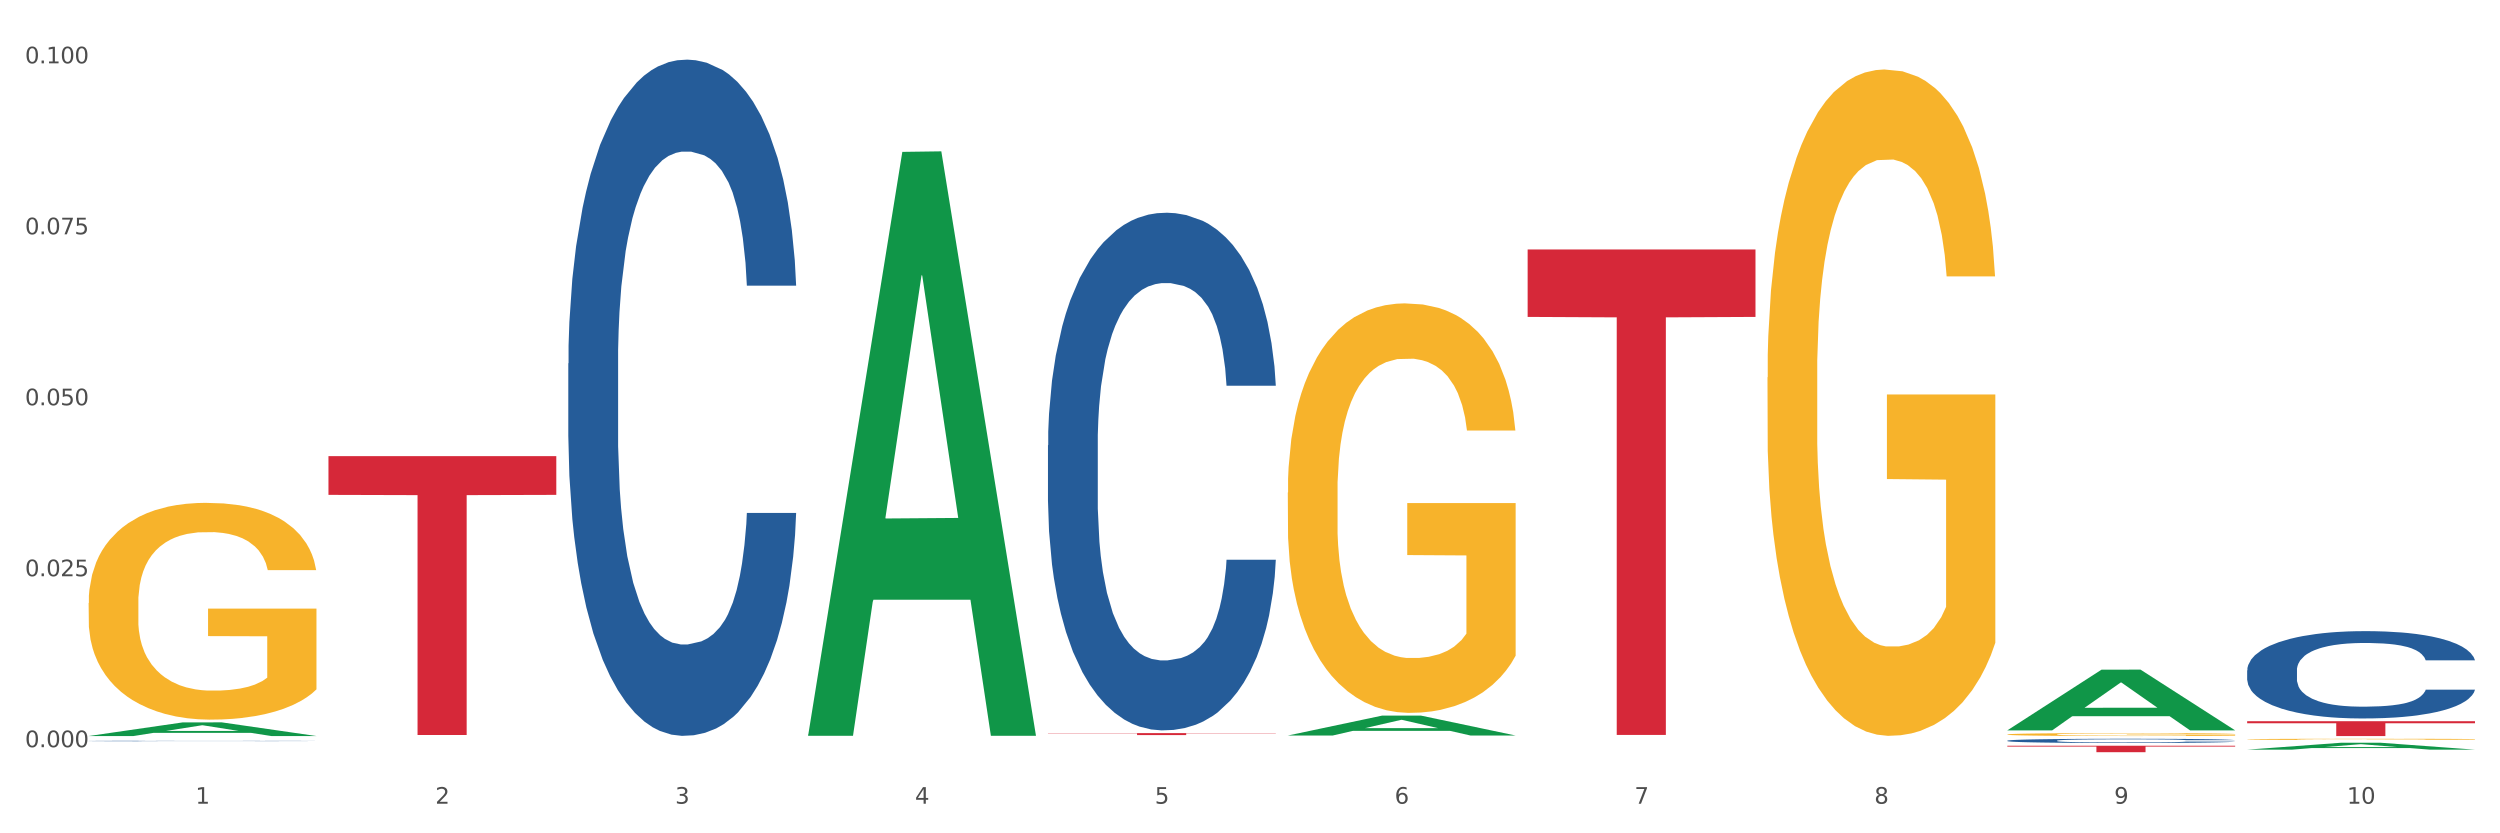
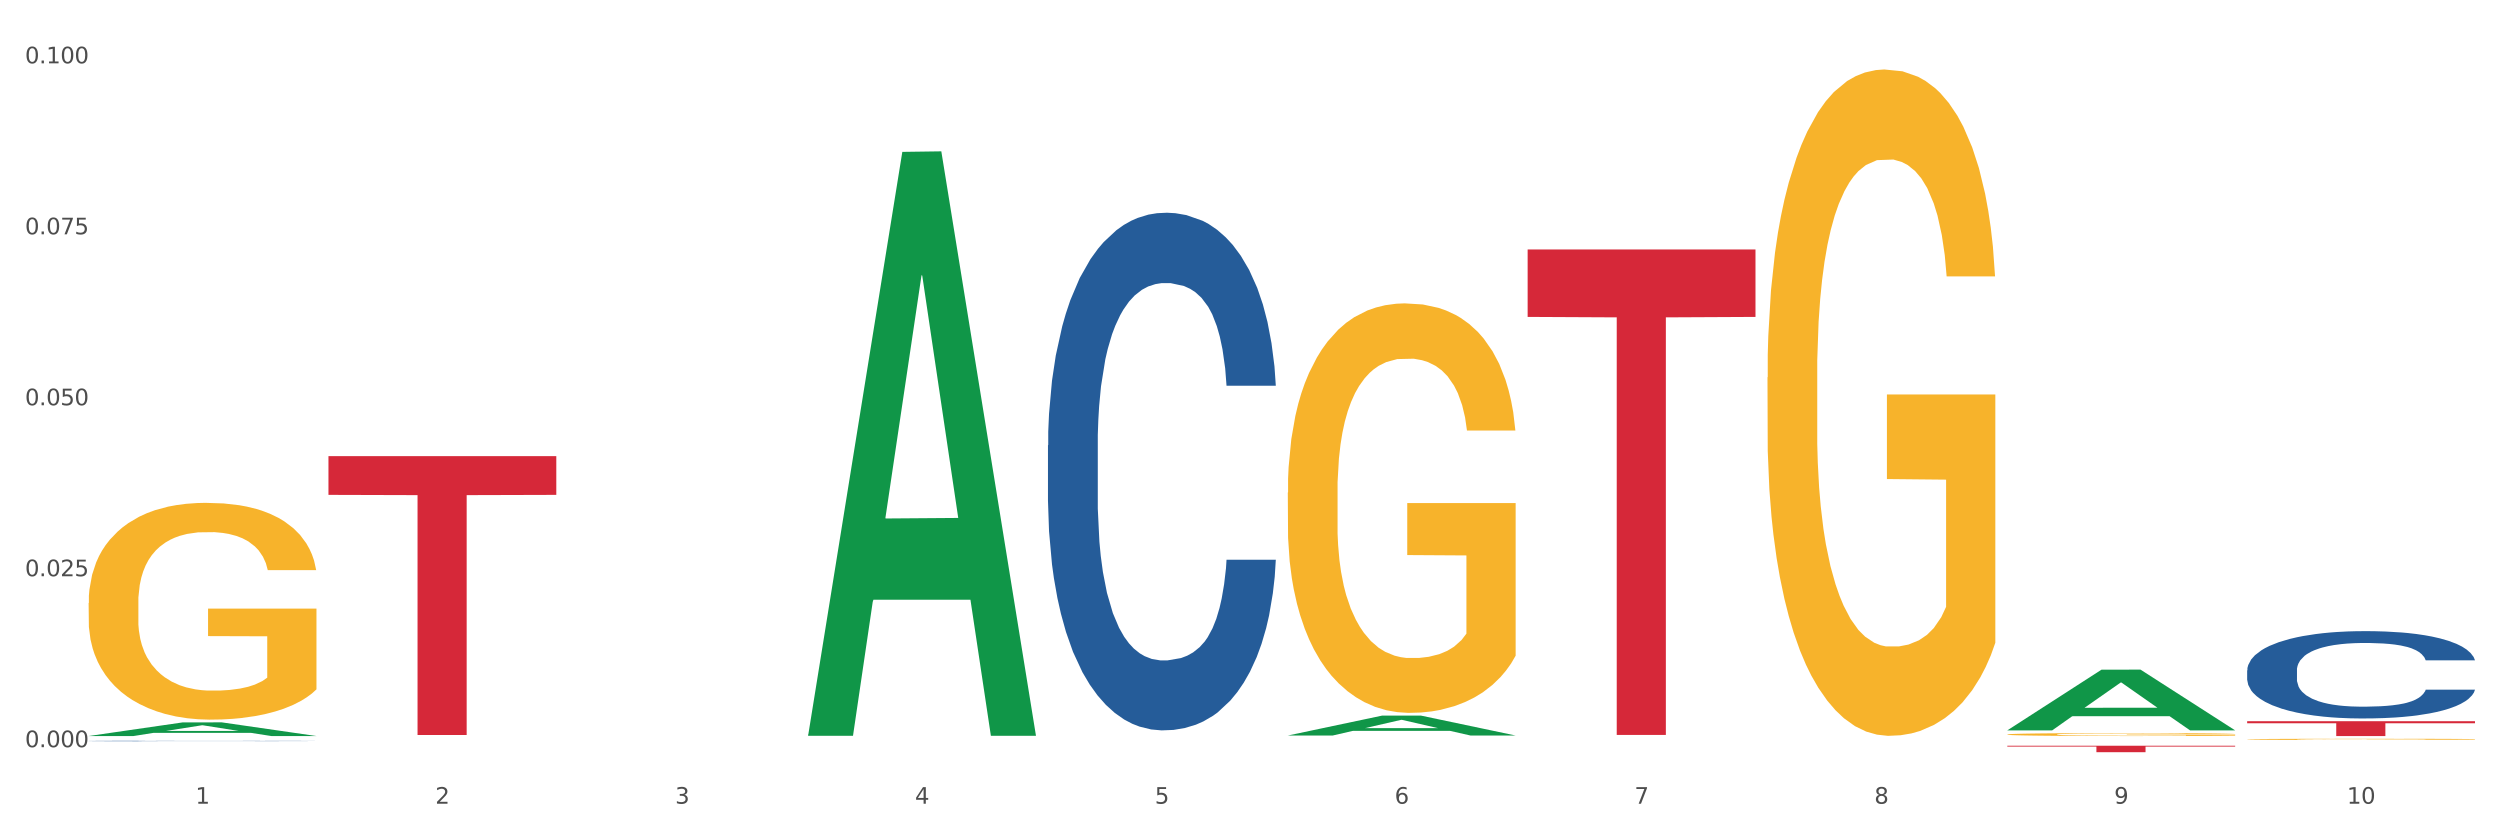
<svg xmlns="http://www.w3.org/2000/svg" xmlns:xlink="http://www.w3.org/1999/xlink" width="1080pt" height="360pt" viewBox="0 0 1080 360" version="1.1">
  <rect x="0" y="0" width="1080" height="360" fill="#333333" stroke="none" />
  <defs>
    <style type="text/css">*{stroke-linejoin: round; stroke-linecap: butt}</style>
  </defs>
  <g id="figure_1">
    <g id="patch_1">
      <path d="M 0 360  L 1080 360  L 1080 0  L 0 0  z " style="fill: #ffffff; stroke: #ffffff; stroke-linejoin: miter" />
    </g>
    <g id="axes_1">
      <g id="matplotlib.axis_1">
        <g id="xtick_1">
          <g id="text_1">
            <g style="fill: #4d4d4d" transform="translate(84.444 347.204) scale(0.096 -0.096)">
              <defs>
                <path id="DejaVuSans-31" d="M 794 531  L 1825 531  L 1825 4091  L 703 3866  L 703 4441  L 1819 4666  L 2450 4666  L 2450 531  L 3481 531  L 3481 0  L 794 0  L 794 531  z " transform="scale(0.016)" />
              </defs>
              <use xlink:href="#DejaVuSans-31" />
            </g>
          </g>
        </g>
        <g id="xtick_2">
          <g id="text_2">
            <g style="fill: #4d4d4d" transform="translate(188.053 347.204) scale(0.096 -0.096)">
              <defs>
                <path id="DejaVuSans-32" d="M 1228 531  L 3431 531  L 3431 0  L 469 0  L 469 531  Q 828 903 1448 1529  Q 2069 2156 2228 2338  Q 2531 2678 2651 2914  Q 2772 3150 2772 3378  Q 2772 3750 2511 3984  Q 2250 4219 1831 4219  Q 1534 4219 1204 4116  Q 875 4013 500 3803  L 500 4441  Q 881 4594 1212 4672  Q 1544 4750 1819 4750  Q 2544 4750 2975 4387  Q 3406 4025 3406 3419  Q 3406 3131 3298 2873  Q 3191 2616 2906 2266  Q 2828 2175 2409 1742  Q 1991 1309 1228 531  z " transform="scale(0.016)" />
              </defs>
              <use xlink:href="#DejaVuSans-32" />
            </g>
          </g>
        </g>
        <g id="xtick_3">
          <g id="text_3">
            <g style="fill: #4d4d4d" transform="translate(291.663 347.204) scale(0.096 -0.096)">
              <defs>
                <path id="DejaVuSans-33" d="M 2597 2516  Q 3050 2419 3304 2112  Q 3559 1806 3559 1356  Q 3559 666 3084 287  Q 2609 -91 1734 -91  Q 1441 -91 1130 -33  Q 819 25 488 141  L 488 750  Q 750 597 1062 519  Q 1375 441 1716 441  Q 2309 441 2620 675  Q 2931 909 2931 1356  Q 2931 1769 2642 2001  Q 2353 2234 1838 2234  L 1294 2234  L 1294 2753  L 1863 2753  Q 2328 2753 2575 2939  Q 2822 3125 2822 3475  Q 2822 3834 2567 4026  Q 2313 4219 1838 4219  Q 1578 4219 1281 4162  Q 984 4106 628 3988  L 628 4550  Q 988 4650 1302 4700  Q 1616 4750 1894 4750  Q 2613 4750 3031 4423  Q 3450 4097 3450 3541  Q 3450 3153 3228 2886  Q 3006 2619 2597 2516  z " transform="scale(0.016)" />
              </defs>
              <use xlink:href="#DejaVuSans-33" />
            </g>
          </g>
        </g>
        <g id="xtick_4">
          <g id="text_4">
            <g style="fill: #4d4d4d" transform="translate(395.273 347.204) scale(0.096 -0.096)">
              <defs>
                <path id="DejaVuSans-34" d="M 2419 4116  L 825 1625  L 2419 1625  L 2419 4116  z M 2253 4666  L 3047 4666  L 3047 1625  L 3713 1625  L 3713 1100  L 3047 1100  L 3047 0  L 2419 0  L 2419 1100  L 313 1100  L 313 1709  L 2253 4666  z " transform="scale(0.016)" />
              </defs>
              <use xlink:href="#DejaVuSans-34" />
            </g>
          </g>
        </g>
        <g id="xtick_5">
          <g id="text_5">
            <g style="fill: #4d4d4d" transform="translate(498.883 347.204) scale(0.096 -0.096)">
              <defs>
                <path id="DejaVuSans-35" d="M 691 4666  L 3169 4666  L 3169 4134  L 1269 4134  L 1269 2991  Q 1406 3038 1543 3061  Q 1681 3084 1819 3084  Q 2600 3084 3056 2656  Q 3513 2228 3513 1497  Q 3513 744 3044 326  Q 2575 -91 1722 -91  Q 1428 -91 1123 -41  Q 819 9 494 109  L 494 744  Q 775 591 1075 516  Q 1375 441 1709 441  Q 2250 441 2565 725  Q 2881 1009 2881 1497  Q 2881 1984 2565 2268  Q 2250 2553 1709 2553  Q 1456 2553 1204 2497  Q 953 2441 691 2322  L 691 4666  z " transform="scale(0.016)" />
              </defs>
              <use xlink:href="#DejaVuSans-35" />
            </g>
          </g>
        </g>
        <g id="xtick_6">
          <g id="text_6">
            <g style="fill: #4d4d4d" transform="translate(602.492 347.204) scale(0.096 -0.096)">
              <defs>
                <path id="DejaVuSans-36" d="M 2113 2584  Q 1688 2584 1439 2293  Q 1191 2003 1191 1497  Q 1191 994 1439 701  Q 1688 409 2113 409  Q 2538 409 2786 701  Q 3034 994 3034 1497  Q 3034 2003 2786 2293  Q 2538 2584 2113 2584  z M 3366 4563  L 3366 3988  Q 3128 4100 2886 4159  Q 2644 4219 2406 4219  Q 1781 4219 1451 3797  Q 1122 3375 1075 2522  Q 1259 2794 1537 2939  Q 1816 3084 2150 3084  Q 2853 3084 3261 2657  Q 3669 2231 3669 1497  Q 3669 778 3244 343  Q 2819 -91 2113 -91  Q 1303 -91 875 529  Q 447 1150 447 2328  Q 447 3434 972 4092  Q 1497 4750 2381 4750  Q 2619 4750 2861 4703  Q 3103 4656 3366 4563  z " transform="scale(0.016)" />
              </defs>
              <use xlink:href="#DejaVuSans-36" />
            </g>
          </g>
        </g>
        <g id="xtick_7">
          <g id="text_7">
            <g style="fill: #4d4d4d" transform="translate(706.102 347.204) scale(0.096 -0.096)">
              <defs>
                <path id="DejaVuSans-37" d="M 525 4666  L 3525 4666  L 3525 4397  L 1831 0  L 1172 0  L 2766 4134  L 525 4134  L 525 4666  z " transform="scale(0.016)" />
              </defs>
              <use xlink:href="#DejaVuSans-37" />
            </g>
          </g>
        </g>
        <g id="xtick_8">
          <g id="text_8">
            <g style="fill: #4d4d4d" transform="translate(809.712 347.204) scale(0.096 -0.096)">
              <defs>
                <path id="DejaVuSans-38" d="M 2034 2216  Q 1584 2216 1326 1975  Q 1069 1734 1069 1313  Q 1069 891 1326 650  Q 1584 409 2034 409  Q 2484 409 2743 651  Q 3003 894 3003 1313  Q 3003 1734 2745 1975  Q 2488 2216 2034 2216  z M 1403 2484  Q 997 2584 770 2862  Q 544 3141 544 3541  Q 544 4100 942 4425  Q 1341 4750 2034 4750  Q 2731 4750 3128 4425  Q 3525 4100 3525 3541  Q 3525 3141 3298 2862  Q 3072 2584 2669 2484  Q 3125 2378 3379 2068  Q 3634 1759 3634 1313  Q 3634 634 3220 271  Q 2806 -91 2034 -91  Q 1263 -91 848 271  Q 434 634 434 1313  Q 434 1759 690 2068  Q 947 2378 1403 2484  z M 1172 3481  Q 1172 3119 1398 2916  Q 1625 2713 2034 2713  Q 2441 2713 2670 2916  Q 2900 3119 2900 3481  Q 2900 3844 2670 4047  Q 2441 4250 2034 4250  Q 1625 4250 1398 4047  Q 1172 3844 1172 3481  z " transform="scale(0.016)" />
              </defs>
              <use xlink:href="#DejaVuSans-38" />
            </g>
          </g>
        </g>
        <g id="xtick_9">
          <g id="text_9">
            <g style="fill: #4d4d4d" transform="translate(913.322 347.204) scale(0.096 -0.096)">
              <defs>
                <path id="DejaVuSans-39" d="M 703 97  L 703 672  Q 941 559 1184 500  Q 1428 441 1663 441  Q 2288 441 2617 861  Q 2947 1281 2994 2138  Q 2813 1869 2534 1725  Q 2256 1581 1919 1581  Q 1219 1581 811 2004  Q 403 2428 403 3163  Q 403 3881 828 4315  Q 1253 4750 1959 4750  Q 2769 4750 3195 4129  Q 3622 3509 3622 2328  Q 3622 1225 3098 567  Q 2575 -91 1691 -91  Q 1453 -91 1209 -44  Q 966 3 703 97  z M 1959 2075  Q 2384 2075 2632 2365  Q 2881 2656 2881 3163  Q 2881 3666 2632 3958  Q 2384 4250 1959 4250  Q 1534 4250 1286 3958  Q 1038 3666 1038 3163  Q 1038 2656 1286 2365  Q 1534 2075 1959 2075  z " transform="scale(0.016)" />
              </defs>
              <use xlink:href="#DejaVuSans-39" />
            </g>
          </g>
        </g>
        <g id="xtick_10">
          <g id="text_10">
            <g style="fill: #4d4d4d" transform="translate(1013.877 347.204) scale(0.096 -0.096)">
              <defs>
                <path id="DejaVuSans-30" d="M 2034 4250  Q 1547 4250 1301 3770  Q 1056 3291 1056 2328  Q 1056 1369 1301 889  Q 1547 409 2034 409  Q 2525 409 2770 889  Q 3016 1369 3016 2328  Q 3016 3291 2770 3770  Q 2525 4250 2034 4250  z M 2034 4750  Q 2819 4750 3233 4129  Q 3647 3509 3647 2328  Q 3647 1150 3233 529  Q 2819 -91 2034 -91  Q 1250 -91 836 529  Q 422 1150 422 2328  Q 422 3509 836 4129  Q 1250 4750 2034 4750  z " transform="scale(0.016)" />
              </defs>
              <use xlink:href="#DejaVuSans-31" />
              <use xlink:href="#DejaVuSans-30" transform="translate(63.623 0)" />
            </g>
          </g>
        </g>
        <g id="xtick_11" />
        <g id="xtick_12" />
        <g id="xtick_13" />
        <g id="xtick_14" />
        <g id="xtick_15" />
        <g id="xtick_16" />
        <g id="xtick_17" />
        <g id="xtick_18" />
        <g id="xtick_19" />
      </g>
      <g id="matplotlib.axis_2">
        <g id="ytick_1">
          <g id="text_11">
            <g style="fill: #4d4d4d" transform="translate(10.8 322.789) scale(0.096 -0.096)">
              <defs>
                <path id="DejaVuSans-2e" d="M 684 794  L 1344 794  L 1344 0  L 684 0  L 684 794  z " transform="scale(0.016)" />
              </defs>
              <use xlink:href="#DejaVuSans-30" />
              <use xlink:href="#DejaVuSans-2e" transform="translate(63.623 0)" />
              <use xlink:href="#DejaVuSans-30" transform="translate(95.41 0)" />
              <use xlink:href="#DejaVuSans-30" transform="translate(159.033 0)" />
              <use xlink:href="#DejaVuSans-30" transform="translate(222.656 0)" />
            </g>
          </g>
        </g>
        <g id="ytick_2">
          <g id="text_12">
            <g style="fill: #4d4d4d" transform="translate(10.8 248.933) scale(0.096 -0.096)">
              <use xlink:href="#DejaVuSans-30" />
              <use xlink:href="#DejaVuSans-2e" transform="translate(63.623 0)" />
              <use xlink:href="#DejaVuSans-30" transform="translate(95.41 0)" />
              <use xlink:href="#DejaVuSans-32" transform="translate(159.033 0)" />
              <use xlink:href="#DejaVuSans-35" transform="translate(222.656 0)" />
            </g>
          </g>
        </g>
        <g id="ytick_3">
          <g id="text_13">
            <g style="fill: #4d4d4d" transform="translate(10.8 175.077) scale(0.096 -0.096)">
              <use xlink:href="#DejaVuSans-30" />
              <use xlink:href="#DejaVuSans-2e" transform="translate(63.623 0)" />
              <use xlink:href="#DejaVuSans-30" transform="translate(95.41 0)" />
              <use xlink:href="#DejaVuSans-35" transform="translate(159.033 0)" />
              <use xlink:href="#DejaVuSans-30" transform="translate(222.656 0)" />
            </g>
          </g>
        </g>
        <g id="ytick_4">
          <g id="text_14">
            <g style="fill: #4d4d4d" transform="translate(10.8 101.22) scale(0.096 -0.096)">
              <use xlink:href="#DejaVuSans-30" />
              <use xlink:href="#DejaVuSans-2e" transform="translate(63.623 0)" />
              <use xlink:href="#DejaVuSans-30" transform="translate(95.41 0)" />
              <use xlink:href="#DejaVuSans-37" transform="translate(159.033 0)" />
              <use xlink:href="#DejaVuSans-35" transform="translate(222.656 0)" />
            </g>
          </g>
        </g>
        <g id="ytick_5">
          <g id="text_15">
            <g style="fill: #4d4d4d" transform="translate(10.8 27.364) scale(0.096 -0.096)">
              <use xlink:href="#DejaVuSans-30" />
              <use xlink:href="#DejaVuSans-2e" transform="translate(63.623 0)" />
              <use xlink:href="#DejaVuSans-31" transform="translate(95.41 0)" />
              <use xlink:href="#DejaVuSans-30" transform="translate(159.033 0)" />
              <use xlink:href="#DejaVuSans-30" transform="translate(222.656 0)" />
            </g>
          </g>
        </g>
        <g id="ytick_6" />
        <g id="ytick_7" />
        <g id="ytick_8" />
        <g id="ytick_9" />
      </g>
      <g id="PolyCollection_1">
        <path d="M 38.283 317.957  L 38.384 317.952  L 78.974 312.067  L 95.818 312.061  L 136.712 317.969  L 117.229 317.969  L 108.401 316.593  L 66.493 316.593  L 66.188 316.615  L 57.664 317.969  L 38.283 317.969  L 38.283 317.957  L 71.769 315.772  L 103.125 315.766  L 87.599 313.32  L 87.396 313.309  L 87.193 313.326  L 71.668 315.766  L 71.769 315.772  L 38.283 317.957  z " clip-path="url(#p0f17a58a1f)" style="fill: #109648" />
        <path d="M 970.771 289.6  L 970.887 289.566  L 970.887 288.601  L 971.236 287.291  L 972.516 284.879  L 974.145 283.053  L 976.937 280.917  L 978.45 280.021  L 980.428 279.021  L 984.5 277.402  L 989.154 276.024  L 992.411 275.265  L 994.854 274.783  L 1000.323 273.922  L 1003.464 273.543  L 1006.722 273.232  L 1009.514 273.026  L 1014.168 272.784  L 1017.891 272.681  L 1022.196 272.647  L 1025.803 272.681  L 1030.573 272.819  L 1037.554 273.232  L 1040.23 273.474  L 1043.836 273.887  L 1047.56 274.438  L 1050.585 274.99  L 1054.075 275.782  L 1057.682 276.816  L 1061.172 278.125  L 1063.615 279.332  L 1065.593 280.606  L 1067.338 282.157  L 1068.618 283.845  L 1069.2 285.258  L 1047.909 285.258  L 1047.327 283.983  L 1046.163 282.605  L 1045 281.675  L 1043.72 280.917  L 1041.742 280.055  L 1039.997 279.504  L 1037.088 278.849  L 1034.412 278.436  L 1032.202 278.194  L 1029.526 277.988  L 1023.825 277.781  L 1019.753 277.781  L 1017.193 277.85  L 1014.052 278.022  L 1011.376 278.263  L 1008.234 278.677  L 1005.791 279.125  L 1003.348 279.711  L 1001.952 280.124  L 999.857 280.882  L 998.461 281.502  L 996.6 282.571  L 995.553 283.329  L 993.691 285.293  L 992.877 286.74  L 992.528 287.739  L 992.295 288.842  L 992.295 294.217  L 992.993 296.629  L 993.575 297.663  L 994.505 298.835  L 996.251 300.351  L 998.81 301.833  L 1001.486 302.901  L 1003.697 303.555  L 1005.791 304.038  L 1007.885 304.417  L 1010.445 304.761  L 1012.539 304.968  L 1015.681 305.175  L 1019.404 305.278  L 1022.312 305.278  L 1028.246 305.106  L 1030.922 304.934  L 1033.482 304.693  L 1036.274 304.313  L 1038.484 303.9  L 1039.764 303.59  L 1041.859 302.935  L 1043.487 302.246  L 1044.884 301.453  L 1045.814 300.764  L 1046.861 299.731  L 1047.676 298.559  L 1047.909 297.939  L 1069.2 297.939  L 1068.735 299.179  L 1067.92 300.385  L 1066.291 302.005  L 1065.012 302.935  L 1063.034 304.072  L 1060.939 305.037  L 1058.031 306.105  L 1055.355 306.898  L 1052.562 307.587  L 1049.537 308.207  L 1044.069 309.069  L 1042.091 309.31  L 1037.903 309.723  L 1034.645 309.965  L 1029.875 310.206  L 1024.988 310.344  L 1019.869 310.378  L 1015.332 310.309  L 1010.329 310.102  L 1007.187 309.896  L 1003.697 309.586  L 999.625 309.103  L 995.785 308.517  L 992.179 307.828  L 988.804 307.036  L 985.663 306.14  L 981.591 304.658  L 978.566 303.211  L 976.355 301.867  L 974.843 300.73  L 973.33 299.283  L 972.516 298.283  L 971.236 295.871  L 970.771 293.632  L 970.771 289.6  z " clip-path="url(#p0f17a58a1f)" style="fill: #255c99" />
-         <path d="M 867.161 319.967  L 867.277 319.966  L 867.277 319.919  L 867.626 319.855  L 868.906 319.738  L 870.535 319.649  L 873.327 319.545  L 874.84 319.501  L 876.818 319.452  L 880.89 319.374  L 885.544 319.306  L 888.801 319.27  L 891.245 319.246  L 896.713 319.204  L 899.854 319.186  L 903.112 319.171  L 905.904 319.161  L 910.558 319.149  L 914.281 319.144  L 918.586 319.142  L 922.193 319.144  L 926.963 319.15  L 933.944 319.171  L 936.62 319.182  L 940.227 319.202  L 943.95 319.229  L 946.975 319.256  L 950.465 319.295  L 954.072 319.345  L 957.562 319.409  L 960.006 319.467  L 961.984 319.53  L 963.729 319.605  L 965.009 319.687  L 965.59 319.756  L 944.299 319.756  L 943.717 319.694  L 942.554 319.627  L 941.39 319.582  L 940.11 319.545  L 938.132 319.503  L 936.387 319.476  L 933.479 319.444  L 930.803 319.424  L 928.592 319.412  L 925.916 319.402  L 920.215 319.392  L 916.143 319.392  L 913.583 319.395  L 910.442 319.404  L 907.766 319.415  L 904.625 319.436  L 902.181 319.457  L 899.738 319.486  L 898.342 319.506  L 896.248 319.543  L 894.851 319.573  L 892.99 319.625  L 891.943 319.662  L 890.081 319.758  L 889.267 319.828  L 888.918 319.877  L 888.685 319.93  L 888.685 320.192  L 889.383 320.31  L 889.965 320.36  L 890.896 320.417  L 892.641 320.491  L 895.201 320.563  L 897.877 320.615  L 900.087 320.647  L 902.181 320.67  L 904.276 320.689  L 906.835 320.705  L 908.929 320.715  L 912.071 320.726  L 915.794 320.731  L 918.703 320.731  L 924.636 320.722  L 927.312 320.714  L 929.872 320.702  L 932.664 320.684  L 934.875 320.663  L 936.155 320.648  L 938.249 320.617  L 939.878 320.583  L 941.274 320.544  L 942.205 320.511  L 943.252 320.461  L 944.066 320.403  L 944.299 320.373  L 965.59 320.373  L 965.125 320.434  L 964.31 320.492  L 962.682 320.571  L 961.402 320.617  L 959.424 320.672  L 957.33 320.719  L 954.421 320.771  L 951.745 320.809  L 948.953 320.843  L 945.928 320.873  L 940.459 320.915  L 938.481 320.927  L 934.293 320.947  L 931.035 320.959  L 926.265 320.97  L 921.379 320.977  L 916.259 320.979  L 911.722 320.975  L 906.719 320.965  L 903.577 320.955  L 900.087 320.94  L 896.015 320.917  L 892.176 320.888  L 888.569 320.855  L 885.195 320.816  L 882.053 320.773  L 877.981 320.7  L 874.956 320.63  L 872.746 320.565  L 871.233 320.509  L 869.721 320.439  L 868.906 320.39  L 867.626 320.273  L 867.161 320.164  L 867.161 319.967  z " clip-path="url(#p0f17a58a1f)" style="fill: #255c99" />
        <path d="M 452.722 192.378  L 452.838 192.174  L 452.838 186.455  L 453.187 178.695  L 454.467 164.399  L 456.096 153.574  L 458.888 140.912  L 460.401 135.602  L 462.379 129.679  L 466.451 120.081  L 471.105 111.911  L 474.362 107.418  L 476.806 104.559  L 482.274 99.453  L 485.415 97.207  L 488.673 95.369  L 491.465 94.143  L 496.119 92.714  L 499.842 92.101  L 504.147 91.897  L 507.754 92.101  L 512.524 92.918  L 519.505 95.369  L 522.181 96.798  L 525.788 99.249  L 529.511 102.517  L 532.536 105.784  L 536.026 110.482  L 539.633 116.609  L 543.123 124.369  L 545.567 131.517  L 547.545 139.074  L 549.29 148.264  L 550.57 158.272  L 551.151 166.645  L 529.86 166.645  L 529.278 159.089  L 528.115 150.919  L 526.951 145.405  L 525.671 140.912  L 523.693 135.806  L 521.948 132.539  L 519.04 128.658  L 516.364 126.207  L 514.153 124.778  L 511.477 123.552  L 505.776 122.327  L 501.704 122.327  L 499.144 122.736  L 496.003 123.757  L 493.327 125.186  L 490.186 127.637  L 487.742 130.292  L 485.299 133.764  L 483.903 136.215  L 481.809 140.708  L 480.412 144.384  L 478.551 150.715  L 477.504 155.208  L 475.642 166.849  L 474.828 175.427  L 474.479 181.35  L 474.246 187.885  L 474.246 219.745  L 474.944 234.041  L 475.526 240.168  L 476.457 247.112  L 478.202 256.098  L 480.762 264.88  L 483.438 271.211  L 485.648 275.092  L 487.742 277.951  L 489.837 280.197  L 492.396 282.24  L 494.49 283.465  L 497.632 284.69  L 501.355 285.303  L 504.264 285.303  L 510.197 284.282  L 512.873 283.261  L 515.433 281.831  L 518.225 279.585  L 520.436 277.134  L 521.716 275.296  L 523.81 271.415  L 525.439 267.331  L 526.835 262.633  L 527.766 258.549  L 528.813 252.422  L 529.627 245.478  L 529.86 241.802  L 551.151 241.802  L 550.686 249.154  L 549.871 256.302  L 548.243 265.901  L 546.963 271.415  L 544.985 278.155  L 542.891 283.873  L 539.982 290.205  L 537.306 294.902  L 534.514 298.987  L 531.489 302.663  L 526.02 307.768  L 524.042 309.198  L 519.854 311.649  L 516.596 313.078  L 511.826 314.508  L 506.94 315.325  L 501.82 315.529  L 497.283 315.121  L 492.28 313.895  L 489.138 312.67  L 485.648 310.832  L 481.576 307.973  L 477.737 304.501  L 474.13 300.416  L 470.756 295.719  L 467.614 290.409  L 463.542 281.627  L 460.517 273.049  L 458.307 265.084  L 456.794 258.345  L 455.282 249.767  L 454.467 243.844  L 453.187 229.548  L 452.722 216.273  L 452.722 192.378  z " clip-path="url(#p0f17a58a1f)" style="fill: #255c99" />
-         <path d="M 245.502 157.021  L 245.619 156.755  L 245.619 149.284  L 245.968 139.146  L 247.248 120.471  L 248.877 106.331  L 251.669 89.79  L 253.181 82.853  L 255.159 75.116  L 259.231 62.577  L 263.885 51.905  L 267.143 46.036  L 269.586 42.301  L 275.055 35.631  L 278.196 32.696  L 281.454 30.295  L 284.246 28.694  L 288.9 26.827  L 292.623 26.026  L 296.928 25.759  L 300.534 26.026  L 305.305 27.093  L 312.285 30.295  L 314.961 32.163  L 318.568 35.364  L 322.291 39.633  L 325.316 43.901  L 328.807 50.038  L 332.413 58.041  L 335.904 68.18  L 338.347 77.517  L 340.325 87.389  L 342.07 99.394  L 343.35 112.467  L 343.932 123.406  L 322.64 123.406  L 322.059 113.534  L 320.895 102.863  L 319.732 95.659  L 318.452 89.79  L 316.474 83.12  L 314.729 78.851  L 311.82 73.782  L 309.144 70.581  L 306.934 68.713  L 304.258 67.112  L 298.557 65.512  L 294.484 65.512  L 291.925 66.045  L 288.783 67.379  L 286.107 69.247  L 282.966 72.448  L 280.523 75.917  L 278.08 80.452  L 276.683 83.653  L 274.589 89.523  L 273.193 94.325  L 271.331 102.596  L 270.284 108.465  L 268.423 123.672  L 267.608 134.878  L 267.259 142.615  L 267.027 151.152  L 267.027 192.772  L 267.725 211.447  L 268.306 219.451  L 269.237 228.522  L 270.982 240.261  L 273.542 251.733  L 276.218 260.003  L 278.429 265.072  L 280.523 268.808  L 282.617 271.742  L 285.177 274.41  L 287.271 276.011  L 290.412 277.612  L 294.135 278.412  L 297.044 278.412  L 302.978 277.078  L 305.654 275.744  L 308.213 273.877  L 311.006 270.942  L 313.216 267.74  L 314.496 265.339  L 316.59 260.27  L 318.219 254.934  L 319.615 248.798  L 320.546 243.462  L 321.593 235.458  L 322.408 226.388  L 322.64 221.585  L 343.932 221.585  L 343.466 231.19  L 342.652 240.528  L 341.023 253.067  L 339.743 260.27  L 337.765 269.074  L 335.671 276.545  L 332.762 284.815  L 330.087 290.951  L 327.294 296.287  L 324.269 301.089  L 318.801 307.759  L 316.823 309.627  L 312.635 312.828  L 309.377 314.696  L 304.607 316.563  L 299.72 317.631  L 294.601 317.897  L 290.063 317.364  L 285.06 315.763  L 281.919 314.162  L 278.429 311.761  L 274.356 308.026  L 270.517 303.491  L 266.91 298.155  L 263.536 292.019  L 260.395 285.082  L 256.323 273.61  L 253.298 262.405  L 251.087 252  L 249.575 243.195  L 248.062 231.99  L 247.248 224.253  L 245.968 205.578  L 245.502 188.236  L 245.502 157.021  z " clip-path="url(#p0f17a58a1f)" style="fill: #255c99" />
        <path d="M 38.283 320.105  L 38.399 320.105  L 38.399 320.099  L 38.748 320.091  L 40.028 320.077  L 41.657 320.066  L 44.449 320.053  L 45.962 320.047  L 47.94 320.041  L 52.012 320.031  L 56.666 320.023  L 59.923 320.018  L 62.367 320.015  L 67.835 320.01  L 70.976 320.008  L 74.234 320.006  L 77.026 320.005  L 81.68 320.003  L 85.403 320.003  L 89.708 320.003  L 93.315 320.003  L 98.085 320.004  L 105.066 320.006  L 107.742 320.008  L 111.349 320.01  L 115.072 320.013  L 118.097 320.017  L 121.587 320.022  L 125.194 320.028  L 128.684 320.036  L 131.128 320.043  L 133.106 320.051  L 134.851 320.06  L 136.131 320.07  L 136.712 320.079  L 115.421 320.079  L 114.839 320.071  L 113.676 320.063  L 112.512 320.057  L 111.232 320.053  L 109.254 320.047  L 107.509 320.044  L 104.601 320.04  L 101.925 320.038  L 99.714 320.036  L 97.038 320.035  L 91.337 320.034  L 87.265 320.034  L 84.705 320.034  L 81.564 320.035  L 78.888 320.037  L 75.747 320.039  L 73.303 320.042  L 70.86 320.045  L 69.464 320.048  L 67.37 320.052  L 65.974 320.056  L 64.112 320.063  L 63.065 320.067  L 61.203 320.079  L 60.389 320.088  L 60.04 320.094  L 59.807 320.101  L 59.807 320.133  L 60.505 320.148  L 61.087 320.154  L 62.018 320.161  L 63.763 320.17  L 66.323 320.179  L 68.999 320.186  L 71.209 320.19  L 73.303 320.193  L 75.398 320.195  L 77.957 320.197  L 80.051 320.198  L 83.193 320.199  L 86.916 320.2  L 89.825 320.2  L 95.758 320.199  L 98.434 320.198  L 100.994 320.197  L 103.786 320.194  L 105.997 320.192  L 107.277 320.19  L 109.371 320.186  L 111 320.182  L 112.396 320.177  L 113.327 320.173  L 114.374 320.166  L 115.188 320.159  L 115.421 320.156  L 136.712 320.156  L 136.247 320.163  L 135.432 320.17  L 133.804 320.18  L 132.524 320.186  L 130.546 320.193  L 128.452 320.199  L 125.543 320.205  L 122.867 320.21  L 120.075 320.214  L 117.05 320.218  L 111.581 320.223  L 109.603 320.224  L 105.415 320.227  L 102.157 320.228  L 97.387 320.23  L 92.501 320.231  L 87.381 320.231  L 82.844 320.231  L 77.841 320.229  L 74.7 320.228  L 71.209 320.226  L 67.137 320.223  L 63.298 320.22  L 59.691 320.216  L 56.317 320.211  L 53.175 320.205  L 49.103 320.196  L 46.078 320.188  L 43.868 320.179  L 42.355 320.173  L 40.843 320.164  L 40.028 320.158  L 38.748 320.143  L 38.283 320.13  L 38.283 320.105  z " clip-path="url(#p0f17a58a1f)" style="fill: #255c99" />
        <path d="M 38.283 260.508  L 38.399 260.423  L 38.399 257.344  L 38.632 254.692  L 39.794 248.277  L 41.537 242.974  L 42.815 240.152  L 44.093 237.842  L 45.604 235.533  L 47.464 233.138  L 50.834 229.631  L 52.925 227.835  L 55.482 225.953  L 60.13 223.216  L 63.5 221.676  L 66.987 220.393  L 72.681 218.854  L 76.4 218.17  L 80.351 217.656  L 85.115 217.314  L 88.718 217.229  L 96.62 217.485  L 103.36 218.255  L 106.614 218.854  L 110.798 219.88  L 113.006 220.565  L 116.608 221.933  L 120.327 223.729  L 122.883 225.269  L 126.718 228.177  L 129.623 231.085  L 132.296 234.677  L 133.691 237.158  L 134.737 239.467  L 135.666 242.119  L 136.596 246.31  L 115.678 246.31  L 114.865 243.316  L 113.587 240.494  L 111.727 237.757  L 110.1 236.046  L 107.311 233.908  L 104.755 232.539  L 102.082 231.513  L 98.828 230.657  L 96.271 230.23  L 92.669 229.888  L 85.58 229.973  L 80.816 230.657  L 77.562 231.513  L 75.47 232.283  L 73.611 233.138  L 71.519 234.335  L 69.078 236.132  L 67.335 237.757  L 65.592 239.809  L 64.198 241.862  L 62.919 244.257  L 61.873 246.823  L 61.06 249.475  L 60.363 252.725  L 59.782 258.114  L 59.782 269.832  L 60.014 272.483  L 60.595 275.99  L 61.292 278.642  L 62.455 281.806  L 63.5 283.945  L 65.476 287.024  L 67.684 289.59  L 69.427 291.215  L 71.17 292.583  L 74.192 294.465  L 77.562 296.005  L 80.467 296.946  L 84.418 297.801  L 87.091 298.143  L 89.415 298.314  L 95.109 298.314  L 99.177 298.058  L 103.709 297.459  L 107.195 296.689  L 110.1 295.748  L 113.354 294.209  L 115.446 292.754  L 115.446 274.878  L 89.88 274.793  L 89.88 262.903  L 136.712 262.903  L 136.712 297.801  L 134.737 299.597  L 132.529 301.222  L 130.205 302.676  L 126.718 304.473  L 122.535 306.183  L 118.816 307.381  L 114.865 308.407  L 110.217 309.348  L 104.174 310.203  L 100.455 310.545  L 95.807 310.802  L 90.345 310.888  L 85.58 310.716  L 80.932 310.289  L 76.051 309.519  L 71.286 308.407  L 67.684 307.295  L 64.081 305.927  L 60.247 304.13  L 57.225 302.42  L 54.901 300.88  L 52.344 298.913  L 49.555 296.347  L 47.464 294.037  L 45.604 291.643  L 43.629 288.563  L 42.234 285.912  L 40.84 282.576  L 40.026 280.096  L 39.096 276.247  L 38.399 270.858  L 38.283 260.508  z " clip-path="url(#p0f17a58a1f)" style="fill: #f7b32b" />
        <path d="M 970.771 319.391  L 970.887 319.391  L 970.887 319.373  L 971.119 319.358  L 972.281 319.321  L 974.025 319.29  L 975.303 319.274  L 976.581 319.261  L 978.092 319.247  L 979.951 319.234  L 983.321 319.213  L 985.413 319.203  L 987.97 319.192  L 992.618 319.177  L 995.988 319.168  L 999.474 319.16  L 1005.169 319.151  L 1008.887 319.147  L 1012.838 319.145  L 1017.603 319.143  L 1021.206 319.142  L 1029.108 319.144  L 1035.848 319.148  L 1039.102 319.151  L 1043.285 319.157  L 1045.493 319.161  L 1049.096 319.169  L 1052.814 319.179  L 1055.371 319.188  L 1059.206 319.205  L 1062.111 319.222  L 1064.784 319.242  L 1066.179 319.257  L 1067.224 319.27  L 1068.154 319.285  L 1069.084 319.309  L 1048.166 319.309  L 1047.353 319.292  L 1046.074 319.276  L 1044.215 319.26  L 1042.588 319.25  L 1039.799 319.238  L 1037.242 319.23  L 1034.57 319.224  L 1031.316 319.219  L 1028.759 319.217  L 1025.157 319.215  L 1018.068 319.215  L 1013.303 319.219  L 1010.049 319.224  L 1007.958 319.229  L 1006.098 319.234  L 1004.007 319.24  L 1001.566 319.251  L 999.823 319.26  L 998.08 319.272  L 996.685 319.284  L 995.407 319.298  L 994.361 319.312  L 993.548 319.328  L 992.851 319.346  L 992.269 319.377  L 992.269 319.445  L 992.502 319.46  L 993.083 319.48  L 993.78 319.495  L 994.942 319.514  L 995.988 319.526  L 997.964 319.544  L 1000.172 319.558  L 1001.915 319.568  L 1003.658 319.576  L 1006.679 319.586  L 1010.049 319.595  L 1012.955 319.601  L 1016.906 319.606  L 1019.579 319.608  L 1021.903 319.609  L 1027.597 319.609  L 1031.664 319.607  L 1036.197 319.604  L 1039.683 319.599  L 1042.588 319.594  L 1045.842 319.585  L 1047.934 319.577  L 1047.934 319.474  L 1022.368 319.473  L 1022.368 319.405  L 1069.2 319.405  L 1069.2 319.606  L 1067.224 319.616  L 1065.016 319.625  L 1062.692 319.634  L 1059.206 319.644  L 1055.022 319.654  L 1051.304 319.661  L 1047.353 319.667  L 1042.704 319.672  L 1036.661 319.677  L 1032.943 319.679  L 1028.294 319.68  L 1022.832 319.681  L 1018.068 319.68  L 1013.42 319.677  L 1008.539 319.673  L 1003.774 319.667  L 1000.172 319.66  L 996.569 319.652  L 992.734 319.642  L 989.713 319.632  L 987.389 319.623  L 984.832 319.612  L 982.043 319.597  L 979.951 319.584  L 978.092 319.57  L 976.116 319.552  L 974.722 319.537  L 973.327 319.518  L 972.514 319.504  L 971.584 319.482  L 970.887 319.451  L 970.771 319.391  z " clip-path="url(#p0f17a58a1f)" style="fill: #f7b32b" />
        <path d="M 141.893 197.044  L 240.322 197.044  L 240.322 213.785  L 201.603 213.898  L 201.603 317.506  L 180.378 317.506  L 180.378 213.898  L 141.893 213.785  L 141.893 197.158  L 141.893 197.044  z " clip-path="url(#p0f17a58a1f)" style="fill: #d62839" />
-         <path d="M 452.722 316.703  L 551.151 316.703  L 551.151 316.821  L 512.433 316.822  L 512.433 317.556  L 491.207 317.556  L 491.207 316.822  L 452.722 316.821  L 452.722 316.704  L 452.722 316.703  z " clip-path="url(#p0f17a58a1f)" style="fill: #d62839" />
        <path d="M 659.941 107.758  L 758.371 107.758  L 758.371 136.904  L 719.652 137.101  L 719.652 317.492  L 698.427 317.492  L 698.427 137.101  L 659.941 136.904  L 659.941 107.955  L 659.941 107.758  z " clip-path="url(#p0f17a58a1f)" style="fill: #d62839" />
        <path d="M 970.771 311.552  L 1069.2 311.552  L 1069.2 312.443  L 1030.481 312.449  L 1030.481 317.969  L 1009.256 317.969  L 1009.256 312.449  L 970.771 312.443  L 970.771 311.558  L 970.771 311.552  z " clip-path="url(#p0f17a58a1f)" style="fill: #d62839" />
        <path d="M 867.161 317.284  L 867.277 317.282  L 867.277 317.241  L 867.51 317.204  L 868.672 317.117  L 870.415 317.045  L 871.693 317.007  L 872.971 316.975  L 874.482 316.944  L 876.342 316.911  L 879.712 316.864  L 881.803 316.839  L 884.36 316.814  L 889.008 316.777  L 892.378 316.756  L 895.865 316.738  L 901.559 316.717  L 905.278 316.708  L 909.229 316.701  L 913.993 316.696  L 917.596 316.695  L 925.498 316.699  L 932.238 316.709  L 935.492 316.717  L 939.676 316.731  L 941.884 316.74  L 945.486 316.759  L 949.205 316.783  L 951.761 316.804  L 955.596 316.844  L 958.501 316.884  L 961.174 316.932  L 962.569 316.966  L 963.615 316.997  L 964.544 317.034  L 965.474 317.091  L 944.556 317.091  L 943.743 317.05  L 942.465 317.011  L 940.605 316.974  L 938.978 316.951  L 936.189 316.922  L 933.633 316.903  L 930.96 316.889  L 927.706 316.878  L 925.149 316.872  L 921.547 316.867  L 914.458 316.868  L 909.694 316.878  L 906.44 316.889  L 904.348 316.9  L 902.489 316.911  L 900.397 316.928  L 897.956 316.952  L 896.213 316.974  L 894.47 317.002  L 893.076 317.03  L 891.797 317.063  L 890.751 317.097  L 889.938 317.134  L 889.241 317.178  L 888.66 317.251  L 888.66 317.41  L 888.892 317.446  L 889.473 317.494  L 890.17 317.53  L 891.333 317.573  L 892.378 317.602  L 894.354 317.644  L 896.562 317.679  L 898.305 317.701  L 900.048 317.72  L 903.07 317.745  L 906.44 317.766  L 909.345 317.779  L 913.296 317.791  L 915.969 317.795  L 918.293 317.798  L 923.987 317.798  L 928.055 317.794  L 932.587 317.786  L 936.073 317.775  L 938.978 317.763  L 942.232 317.742  L 944.324 317.722  L 944.324 317.479  L 918.758 317.478  L 918.758 317.316  L 965.59 317.316  L 965.59 317.791  L 963.615 317.815  L 961.407 317.837  L 959.083 317.857  L 955.596 317.881  L 951.413 317.905  L 947.694 317.921  L 943.743 317.935  L 939.095 317.948  L 933.052 317.959  L 929.333 317.964  L 924.685 317.967  L 919.223 317.969  L 914.458 317.966  L 909.81 317.96  L 904.929 317.95  L 900.164 317.935  L 896.562 317.92  L 892.959 317.901  L 889.125 317.877  L 886.103 317.853  L 883.779 317.832  L 881.222 317.806  L 878.433 317.771  L 876.342 317.739  L 874.482 317.707  L 872.507 317.665  L 871.112 317.629  L 869.718 317.584  L 868.904 317.55  L 867.974 317.498  L 867.277 317.424  L 867.161 317.284  z " clip-path="url(#p0f17a58a1f)" style="fill: #f7b32b" />
        <path d="M 763.551 163.04  L 763.667 162.777  L 763.667 153.313  L 763.9 145.163  L 765.062 125.445  L 766.805 109.145  L 768.083 100.469  L 769.362 93.371  L 770.872 86.272  L 772.732 78.911  L 776.102 68.132  L 778.194 62.611  L 780.75 56.827  L 785.399 48.415  L 788.769 43.682  L 792.255 39.739  L 797.949 35.007  L 801.668 32.903  L 805.619 31.326  L 810.384 30.274  L 813.986 30.011  L 821.888 30.8  L 828.628 33.166  L 831.882 35.007  L 836.066 38.161  L 838.274 40.265  L 841.876 44.471  L 845.595 49.992  L 848.152 54.724  L 851.987 63.663  L 854.892 72.602  L 857.565 83.643  L 858.959 91.268  L 860.005 98.366  L 860.935 106.516  L 861.864 119.398  L 840.947 119.398  L 840.133 110.197  L 838.855 101.521  L 836.996 93.108  L 835.369 87.85  L 832.58 81.277  L 830.023 77.071  L 827.35 73.916  L 824.096 71.287  L 821.54 69.973  L 817.937 68.921  L 810.848 69.184  L 806.084 71.287  L 802.83 73.916  L 800.738 76.282  L 798.879 78.911  L 796.787 82.592  L 794.347 88.113  L 792.604 93.108  L 790.86 99.418  L 789.466 105.727  L 788.188 113.089  L 787.142 120.976  L 786.328 129.126  L 785.631 139.116  L 785.05 155.679  L 785.05 191.696  L 785.282 199.846  L 785.863 210.625  L 786.561 218.775  L 787.723 228.503  L 788.769 235.075  L 790.744 244.54  L 792.952 252.427  L 794.695 257.422  L 796.438 261.628  L 799.46 267.412  L 802.83 272.144  L 805.735 275.036  L 809.686 277.665  L 812.359 278.717  L 814.683 279.243  L 820.378 279.243  L 824.445 278.454  L 828.977 276.614  L 832.463 274.248  L 835.369 271.356  L 838.622 266.623  L 840.714 262.154  L 840.714 207.208  L 815.148 206.945  L 815.148 170.401  L 861.981 170.401  L 861.981 277.665  L 860.005 283.186  L 857.797 288.181  L 855.473 292.651  L 851.987 298.172  L 847.803 303.43  L 844.084 307.11  L 840.133 310.265  L 835.485 313.157  L 829.442 315.786  L 825.723 316.838  L 821.075 317.626  L 815.613 317.889  L 810.848 317.364  L 806.2 316.049  L 801.319 313.683  L 796.555 310.265  L 792.952 306.847  L 789.35 302.641  L 785.515 297.12  L 782.493 291.862  L 780.169 287.13  L 777.613 281.083  L 774.824 273.196  L 772.732 266.098  L 770.872 258.736  L 768.897 249.272  L 767.502 241.122  L 766.108 230.869  L 765.294 223.245  L 764.365 211.414  L 763.667 194.851  L 763.551 163.04  z " clip-path="url(#p0f17a58a1f)" style="fill: #f7b32b" />
        <path d="M 556.332 212.804  L 556.448 212.643  L 556.448 206.826  L 556.68 201.817  L 557.842 189.699  L 559.586 179.682  L 560.864 174.35  L 562.142 169.988  L 563.653 165.625  L 565.512 161.101  L 568.882 154.477  L 570.974 151.084  L 573.531 147.529  L 578.179 142.359  L 581.549 139.45  L 585.035 137.027  L 590.73 134.119  L 594.448 132.826  L 598.4 131.857  L 603.164 131.21  L 606.767 131.049  L 614.669 131.533  L 621.409 132.988  L 624.663 134.119  L 628.846 136.057  L 631.054 137.35  L 634.657 139.935  L 638.375 143.328  L 640.932 146.236  L 644.767 151.73  L 647.672 157.223  L 650.345 164.009  L 651.74 168.695  L 652.785 173.058  L 653.715 178.066  L 654.645 185.983  L 633.727 185.983  L 632.914 180.328  L 631.635 174.996  L 629.776 169.826  L 628.149 166.595  L 625.36 162.555  L 622.803 159.97  L 620.131 158.031  L 616.877 156.416  L 614.32 155.608  L 610.718 154.961  L 603.629 155.123  L 598.864 156.416  L 595.61 158.031  L 593.519 159.485  L 591.659 161.101  L 589.568 163.363  L 587.127 166.756  L 585.384 169.826  L 583.641 173.704  L 582.246 177.582  L 580.968 182.106  L 579.922 186.953  L 579.109 191.961  L 578.412 198.101  L 577.83 208.28  L 577.83 230.416  L 578.063 235.425  L 578.644 242.049  L 579.341 247.058  L 580.503 253.036  L 581.549 257.075  L 583.525 262.892  L 585.733 267.739  L 587.476 270.809  L 589.219 273.394  L 592.24 276.949  L 595.61 279.857  L 598.516 281.634  L 602.467 283.25  L 605.14 283.896  L 607.464 284.219  L 613.158 284.219  L 617.225 283.735  L 621.758 282.604  L 625.244 281.15  L 628.149 279.372  L 631.403 276.464  L 633.495 273.717  L 633.495 239.949  L 607.929 239.787  L 607.929 217.328  L 654.761 217.328  L 654.761 283.25  L 652.785 286.643  L 650.577 289.713  L 648.253 292.46  L 644.767 295.853  L 640.583 299.084  L 636.865 301.346  L 632.914 303.285  L 628.265 305.062  L 622.222 306.678  L 618.504 307.324  L 613.855 307.809  L 608.394 307.971  L 603.629 307.647  L 598.981 306.84  L 594.1 305.385  L 589.335 303.285  L 585.733 301.185  L 582.13 298.599  L 578.295 295.206  L 575.274 291.975  L 572.95 289.067  L 570.393 285.35  L 567.604 280.503  L 565.512 276.141  L 563.653 271.617  L 561.677 265.8  L 560.283 260.791  L 558.888 254.49  L 558.075 249.804  L 557.145 242.534  L 556.448 232.355  L 556.332 212.804  z " clip-path="url(#p0f17a58a1f)" style="fill: #f7b32b" />
        <path d="M 867.161 322.152  L 965.59 322.152  L 965.59 322.541  L 926.872 322.544  L 926.872 324.95  L 905.646 324.95  L 905.646 322.544  L 867.161 322.541  L 867.161 322.155  L 867.161 322.152  z " clip-path="url(#p0f17a58a1f)" style="fill: #d62839" />
        <path d="M 349.112 317.395  L 349.214 317.158  L 389.803 65.612  L 406.648 65.375  L 447.542 317.87  L 428.059 317.87  L 419.23 259.073  L 377.322 259.073  L 377.017 260.021  L 368.494 317.87  L 349.112 317.87  L 349.112 317.395  L 382.598 223.984  L 413.954 223.747  L 398.428 119.193  L 398.225 118.719  L 398.022 119.43  L 382.497 223.747  L 382.598 223.984  L 349.112 317.395  z " clip-path="url(#p0f17a58a1f)" style="fill: #109648" />
        <path d="M 556.332 317.733  L 556.433 317.725  L 597.023 309.152  L 613.867 309.144  L 654.761 317.749  L 635.278 317.749  L 626.45 315.745  L 584.541 315.745  L 584.237 315.777  L 575.713 317.749  L 556.332 317.749  L 556.332 317.733  L 589.818 314.549  L 621.173 314.541  L 605.648 310.978  L 605.445 310.962  L 605.242 310.986  L 589.717 314.541  L 589.818 314.549  L 556.332 317.733  z " clip-path="url(#p0f17a58a1f)" style="fill: #109648" />
        <path d="M 867.161 315.472  L 867.262 315.448  L 907.852 289.299  L 924.696 289.275  L 965.59 315.522  L 946.107 315.522  L 937.279 309.41  L 895.371 309.41  L 895.066 309.508  L 886.542 315.522  L 867.161 315.522  L 867.161 315.472  L 900.647 305.762  L 932.003 305.737  L 916.477 294.869  L 916.274 294.82  L 916.071 294.894  L 900.546 305.737  L 900.647 305.762  L 867.161 315.472  z " clip-path="url(#p0f17a58a1f)" style="fill: #109648" />
-         <path d="M 970.771 323.847  L 970.872 323.844  L 1011.462 320.857  L 1028.306 320.854  L 1069.2 323.853  L 1049.717 323.853  L 1040.889 323.155  L 998.98 323.155  L 998.676 323.166  L 990.152 323.853  L 970.771 323.853  L 970.771 323.847  L 1004.257 322.738  L 1035.612 322.735  L 1020.087 321.493  L 1019.884 321.488  L 1019.681 321.496  L 1004.156 322.735  L 1004.257 322.738  L 970.771 323.847  z " clip-path="url(#p0f17a58a1f)" style="fill: #109648" />
      </g>
    </g>
  </g>
  <defs>
    <clipPath id="p0f17a58a1f">
      <rect x="38.283" y="10.8" width="1030.917" height="329.109" />
    </clipPath>
  </defs>
</svg>